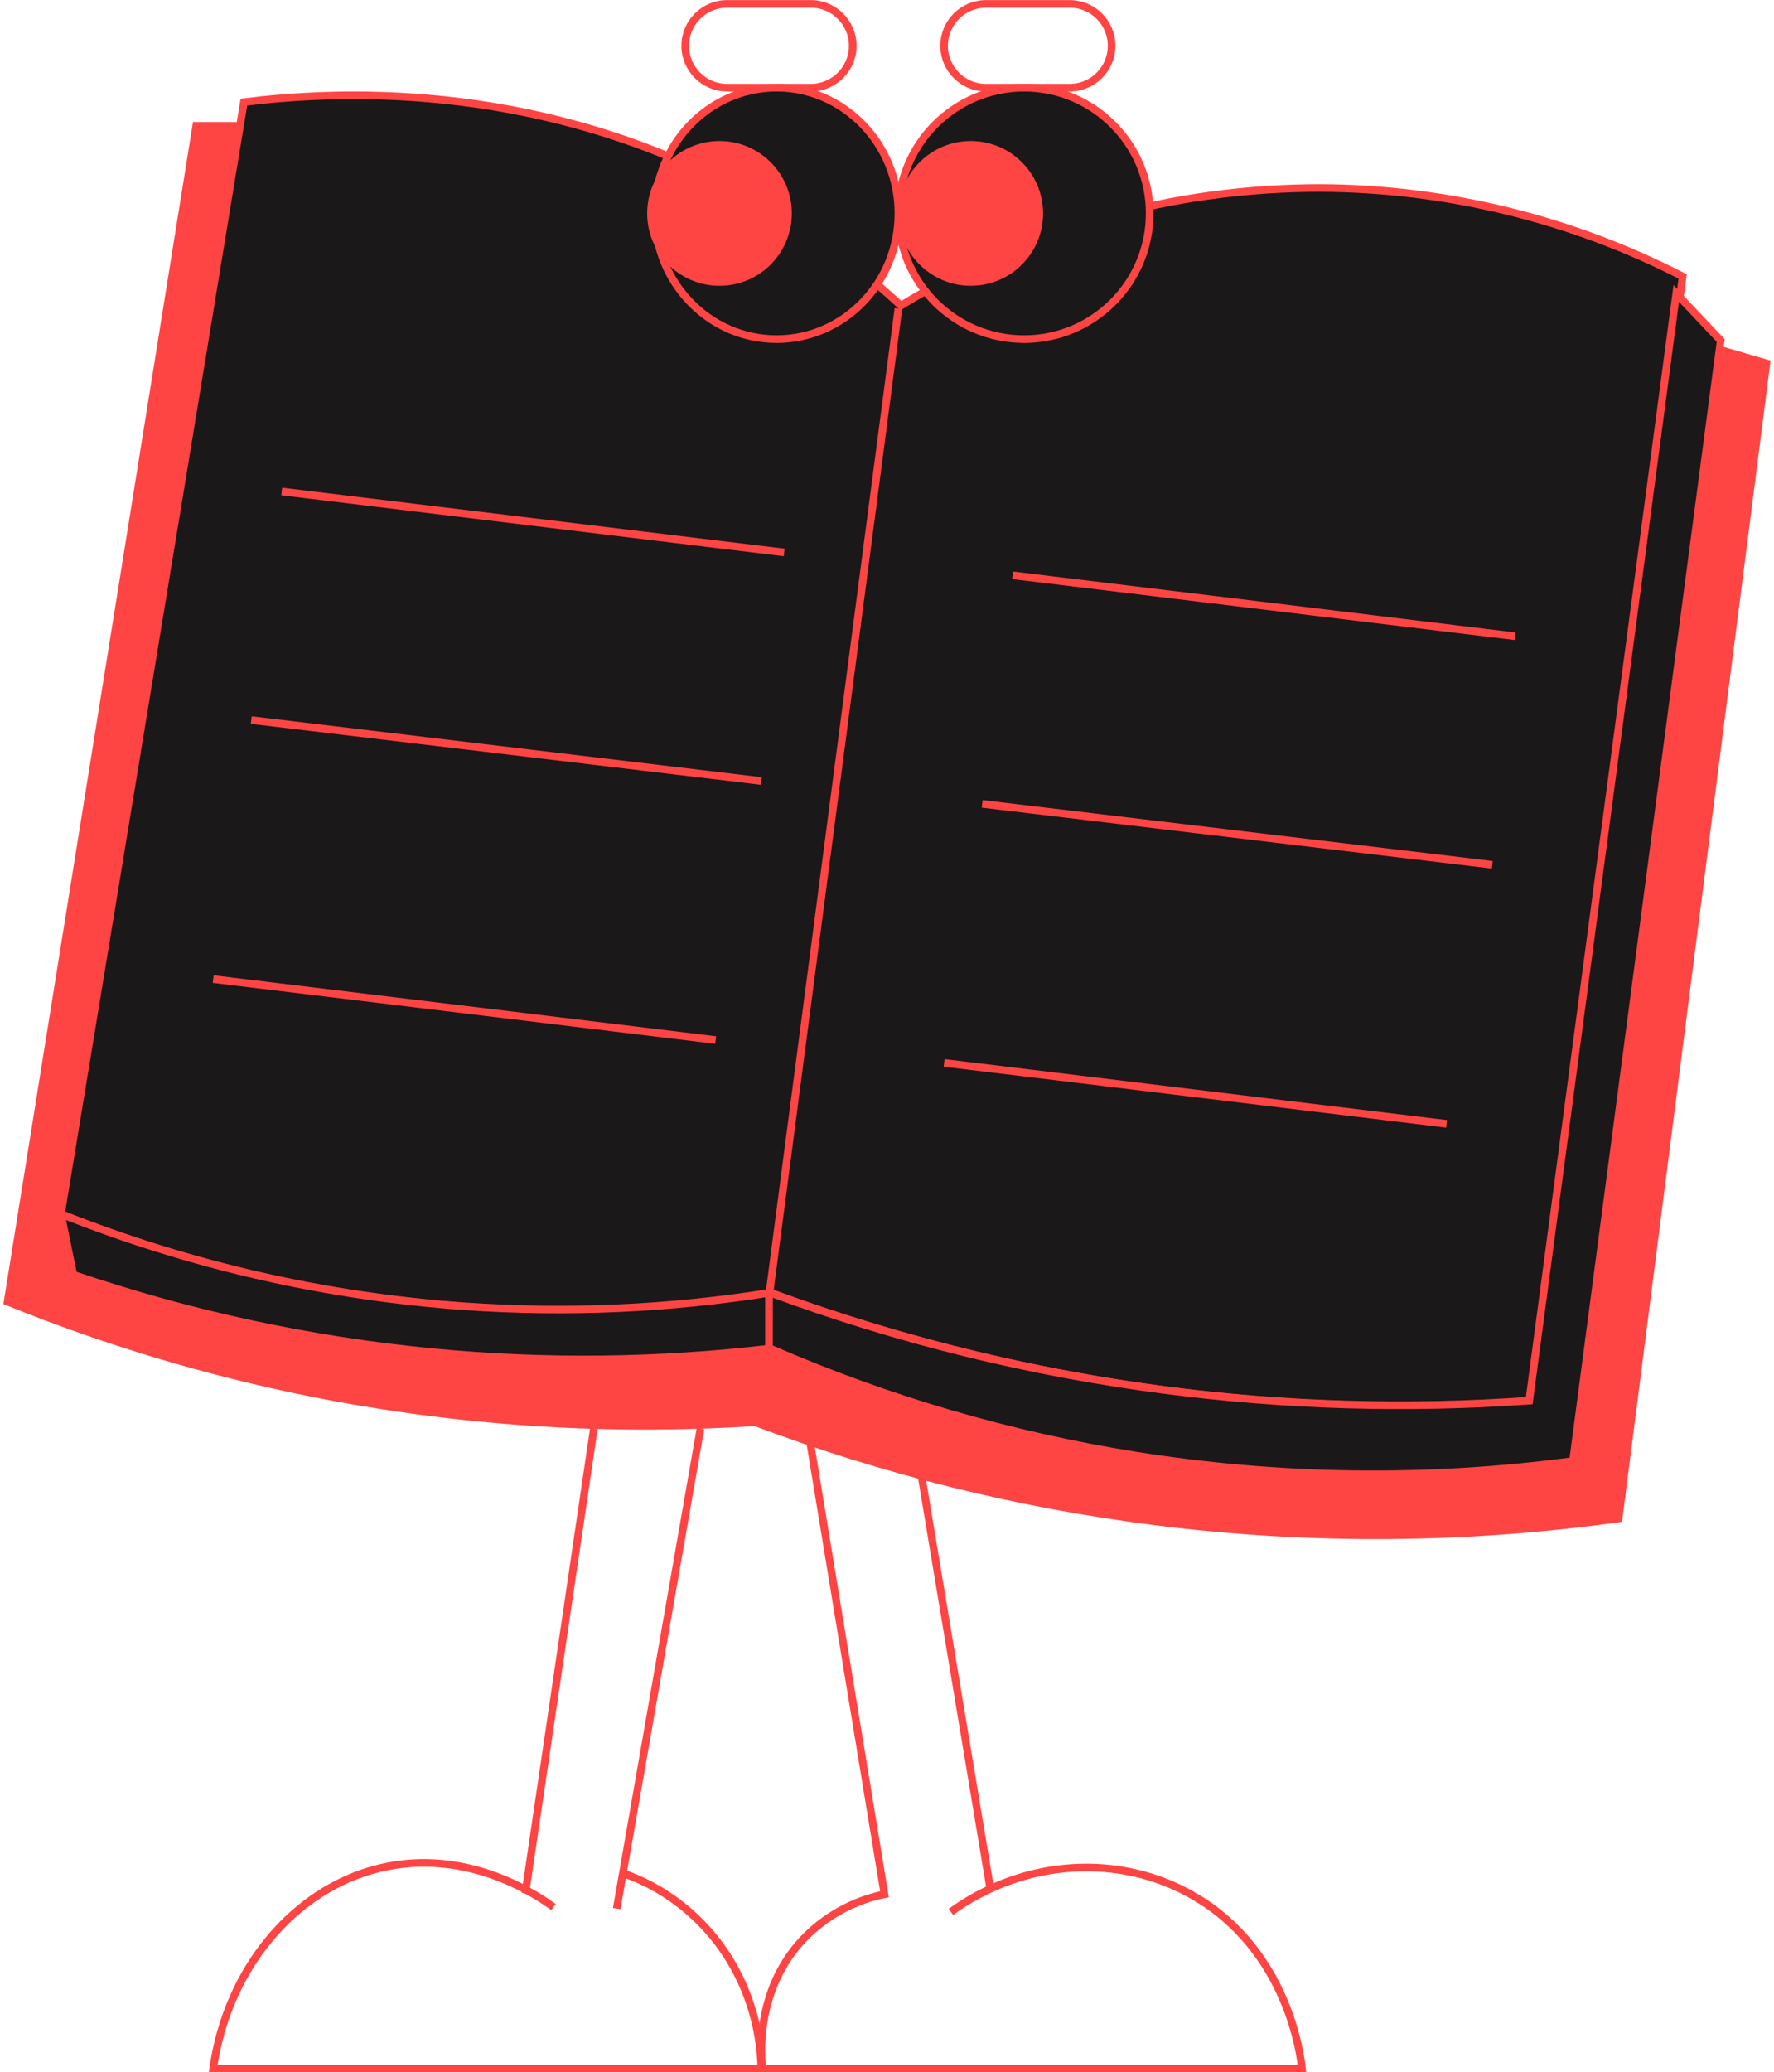
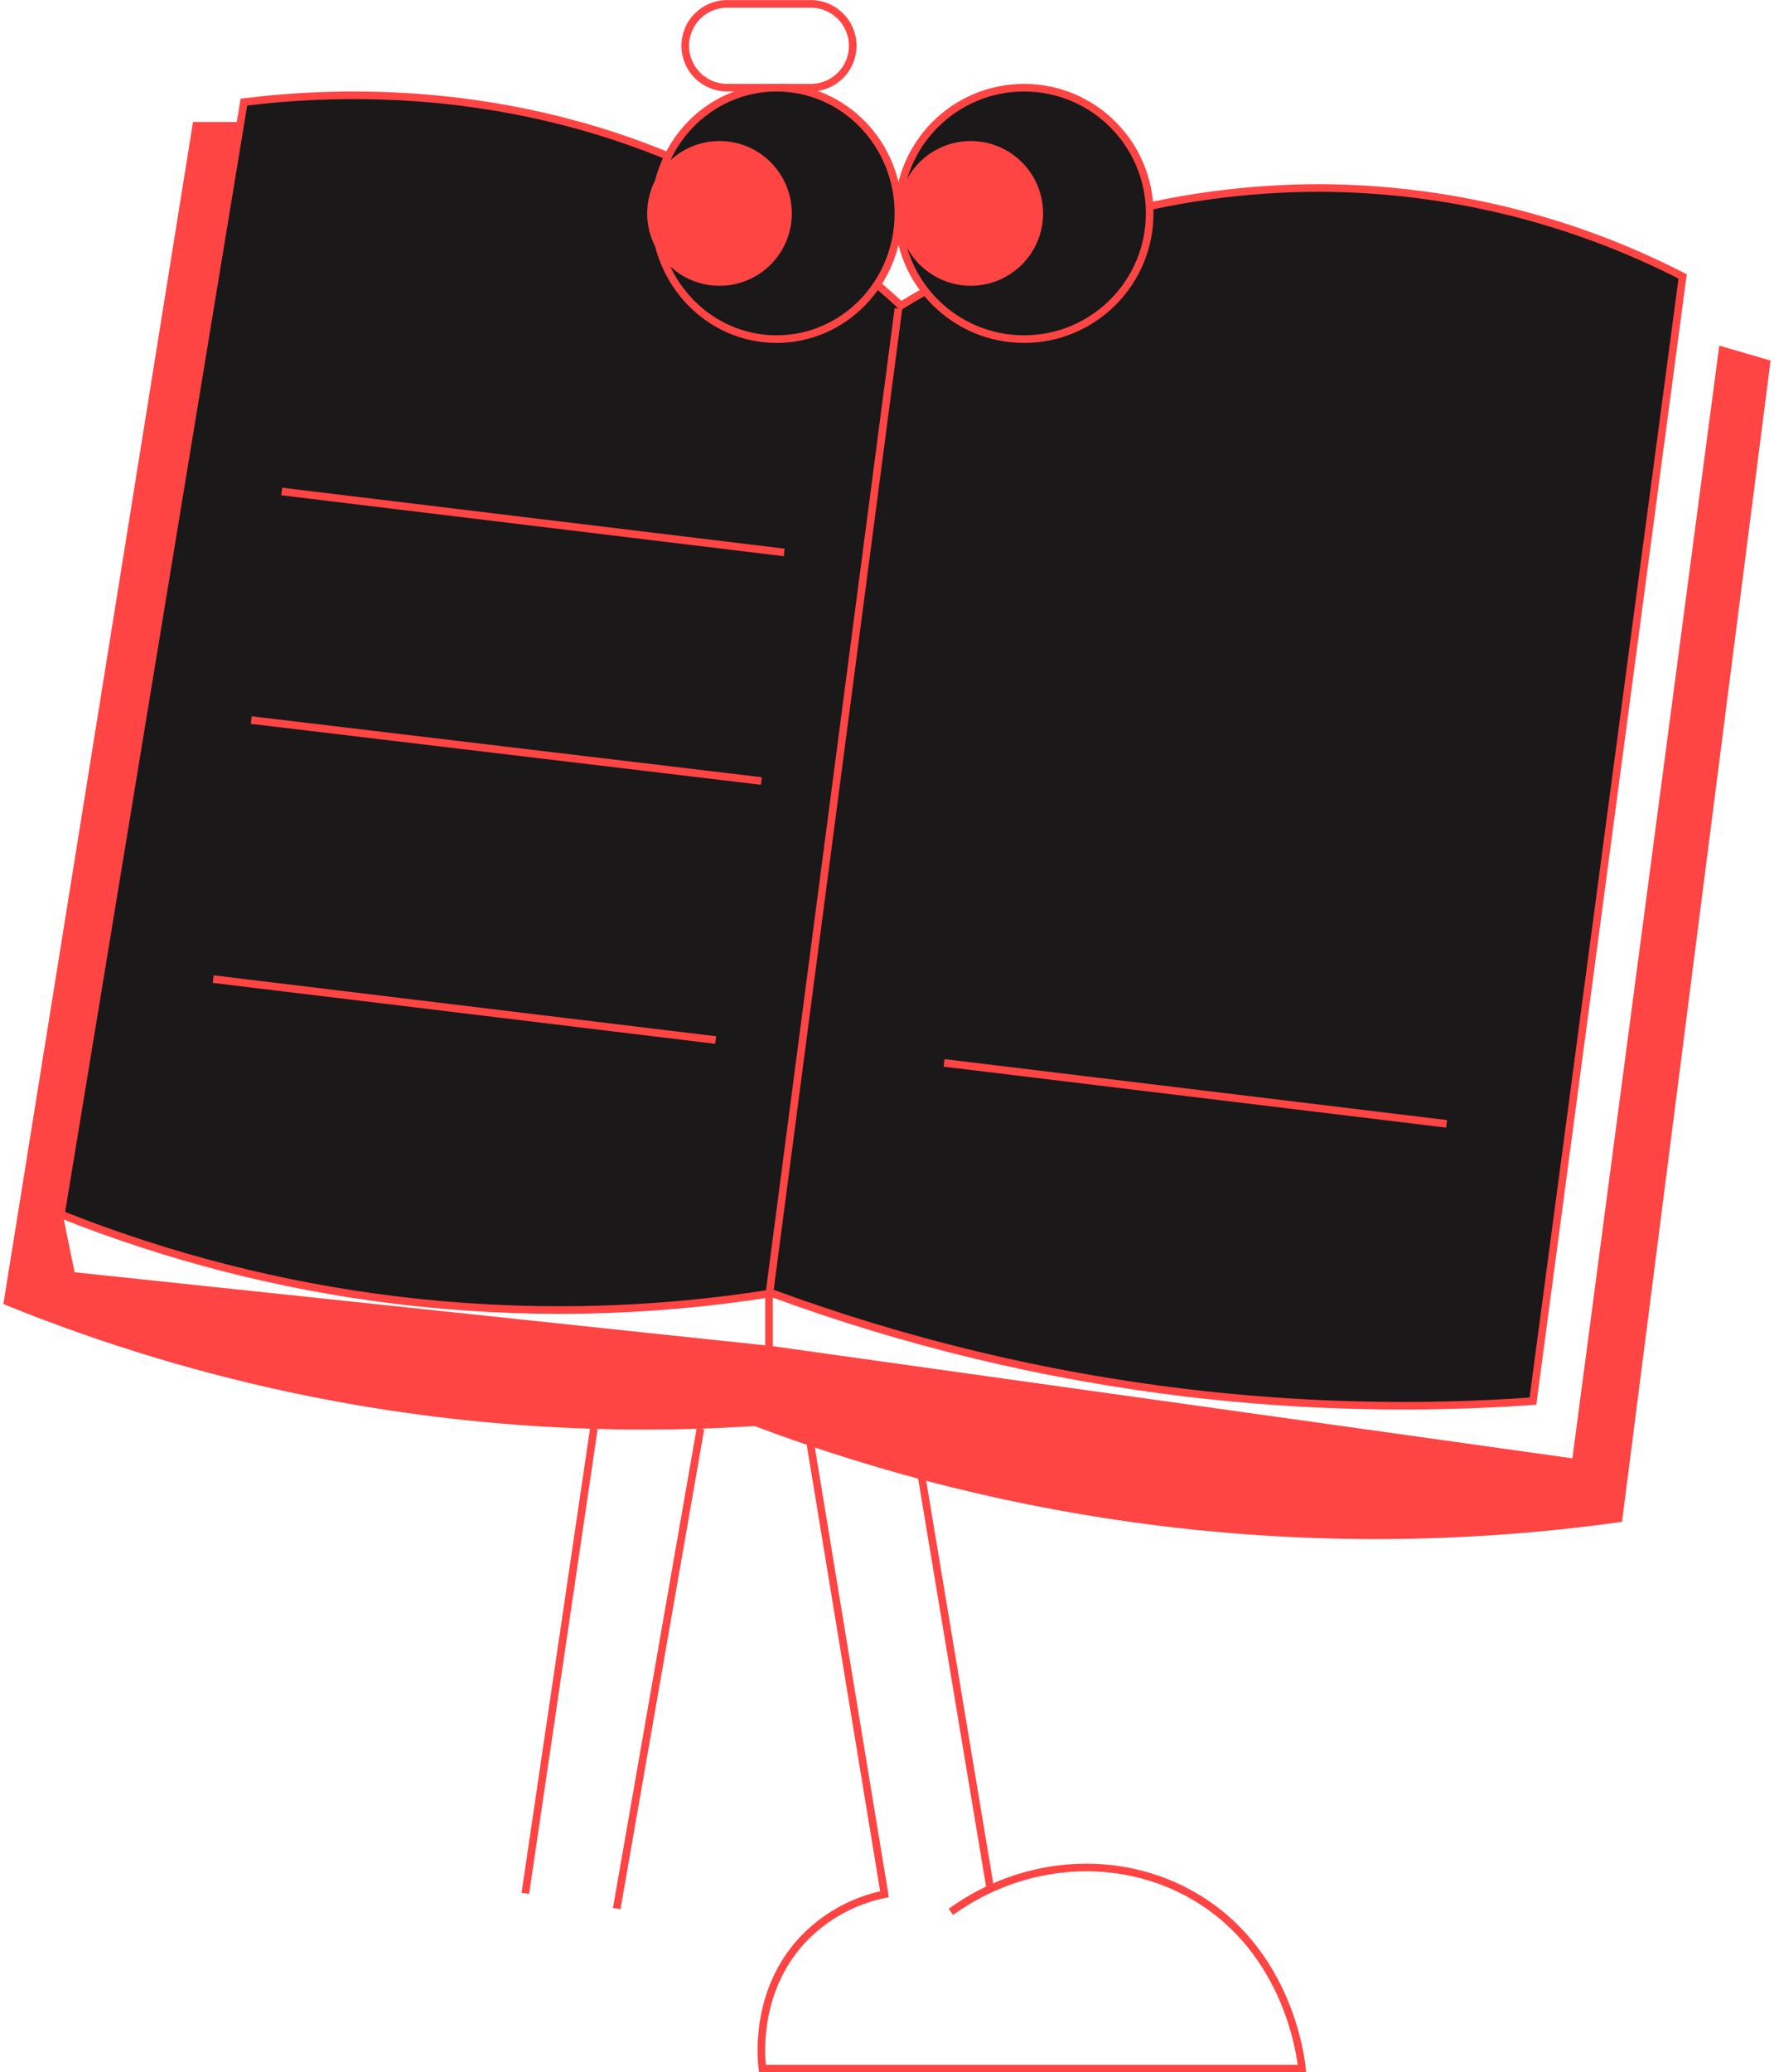
<svg xmlns="http://www.w3.org/2000/svg" width="233" height="272" viewBox="0 0 233 272" fill="none">
  <path d="M226.229 46.005L232 47.687L212.592 199.302C192.52 202.095 172.168 202.239 152.059 199.729C133.978 197.472 116.226 193.088 99.172 186.668C79.616 187.94 59.977 186.634 40.761 182.785C27.165 180.051 13.854 176.056 1 170.85L25.777 16.51H31.238L7.741 159.426L9.378 167.445L101.184 177.154L206.951 191.976L226.229 46.005Z" fill="#FF4444" stroke="#FF4444" stroke-miterlimit="10" />
  <path d="M118.324 40.105C134.935 29.994 154.023 24.654 173.483 24.674C190.017 24.761 206.297 28.738 221 36.281C214.444 85.513 207.89 134.722 201.338 183.907C186.167 184.983 170.927 184.618 155.826 182.817C137.231 180.591 118.962 176.202 101.391 169.739C85.07 172.342 68.464 172.648 52.057 170.649C36.946 168.807 22.137 165.022 8 159.389L32.033 13.402C44.001 11.925 69.153 10.629 95.203 23.932C103.614 28.246 111.393 33.687 118.324 40.105Z" fill="#1A1818" stroke="#FF4444" stroke-miterlimit="10" />
-   <path d="M200.853 183.838L220.163 38.51L226 44.693L206.6 191.761C187.498 194.316 168.127 194.07 149.096 191.033C132.587 188.398 116.479 183.682 101.157 176.997C86.447 178.734 71.593 178.896 56.849 177.481C40.768 175.937 24.922 172.525 9.632 167.313L8 159.325C24.94 166.077 42.823 170.168 61.015 171.453C74.42 172.391 87.888 171.794 101.157 169.673C117.892 175.868 135.274 180.153 152.972 182.445C168.846 184.511 184.887 184.978 200.853 183.838Z" fill="#1A1818" stroke="#FF4444" stroke-miterlimit="10" />
  <path d="M101 177.51V170.182L118 40.51" stroke="#FF4444" stroke-miterlimit="10" />
-   <path d="M196 113.51L129 105.51" stroke="#FF4444" stroke-miterlimit="10" />
-   <path d="M199 83.51L133 75.51" stroke="#FF4444" stroke-miterlimit="10" />
  <path d="M190 147.51L124 139.51" stroke="#FF4444" stroke-miterlimit="10" />
  <path d="M100 102.51L33 94.51" stroke="#FF4444" stroke-miterlimit="10" />
  <path d="M103 72.51L37 64.51" stroke="#FF4444" stroke-miterlimit="10" />
  <path d="M94 136.51L28 128.51" stroke="#FF4444" stroke-miterlimit="10" />
  <path d="M78 187.51L69 248.51" stroke="#FF4444" stroke-miterlimit="10" />
  <path d="M92 187.51L81 250.51" stroke="#FF4444" stroke-miterlimit="10" />
-   <path d="M72.692 250.31C71.088 249.13 61.575 242.334 49.81 245.216C38.591 247.964 29.86 258.406 28 271.51H100C99.87 265.768 98.041 260.21 94.765 255.598C91.451 250.976 86.841 247.547 81.577 245.786" stroke="#FF4444" stroke-miterlimit="10" />
  <path d="M106.441 189.51L116.17 248.622C112.06 249.461 108.305 251.549 105.413 254.604C99.078 261.412 99.976 270.177 100.132 271.51H171C170.851 270.047 169.235 256.152 156.921 248.934C147.134 243.193 134.535 243.973 124.89 250.943" stroke="#FF4444" stroke-miterlimit="10" />
  <path d="M121 193.51L130 247.51" stroke="#FF4444" stroke-miterlimit="10" />
  <path d="M134.5 44.51C143.613 44.51 151 37.123 151 28.01C151 18.897 143.613 11.51 134.5 11.51C125.387 11.51 118 18.897 118 28.01C118 37.123 125.387 44.51 134.5 44.51Z" fill="#1A1818" stroke="#FF4444" stroke-miterlimit="10" />
  <path d="M102 44.51C110.837 44.51 118 37.123 118 28.01C118 18.897 110.837 11.51 102 11.51C93.163 11.51 86 18.897 86 28.01C86 37.123 93.163 44.51 102 44.51Z" fill="#1A1818" stroke="#FF4444" stroke-miterlimit="10" />
  <path d="M94.5 37.51C99.747 37.51 104 33.257 104 28.01C104 22.763 99.747 18.51 94.5 18.51C89.253 18.51 85 22.763 85 28.01C85 33.257 89.253 37.51 94.5 37.51Z" fill="#FF4444" />
  <path d="M127.5 37.51C132.747 37.51 137 33.257 137 28.01C137 22.763 132.747 18.51 127.5 18.51C122.253 18.51 118 22.763 118 28.01C118 33.257 122.253 37.51 127.5 37.51Z" fill="#FF4444" />
  <path d="M106.494 0.51H95.507C92.465 0.51 90 2.972 90 6.01C90 9.047 92.465 11.51 95.507 11.51H106.494C109.535 11.51 112 9.047 112 6.01C112 2.972 109.535 0.51 106.494 0.51Z" stroke="#FF4444" stroke-miterlimit="10" />
-   <path d="M140.494 0.51H129.506C126.465 0.51 124 2.972 124 6.01C124 9.047 126.465 11.51 129.506 11.51H140.494C143.535 11.51 146 9.047 146 6.01C146 2.972 143.535 0.51 140.494 0.51Z" stroke="#FF4444" stroke-miterlimit="10" />
</svg>